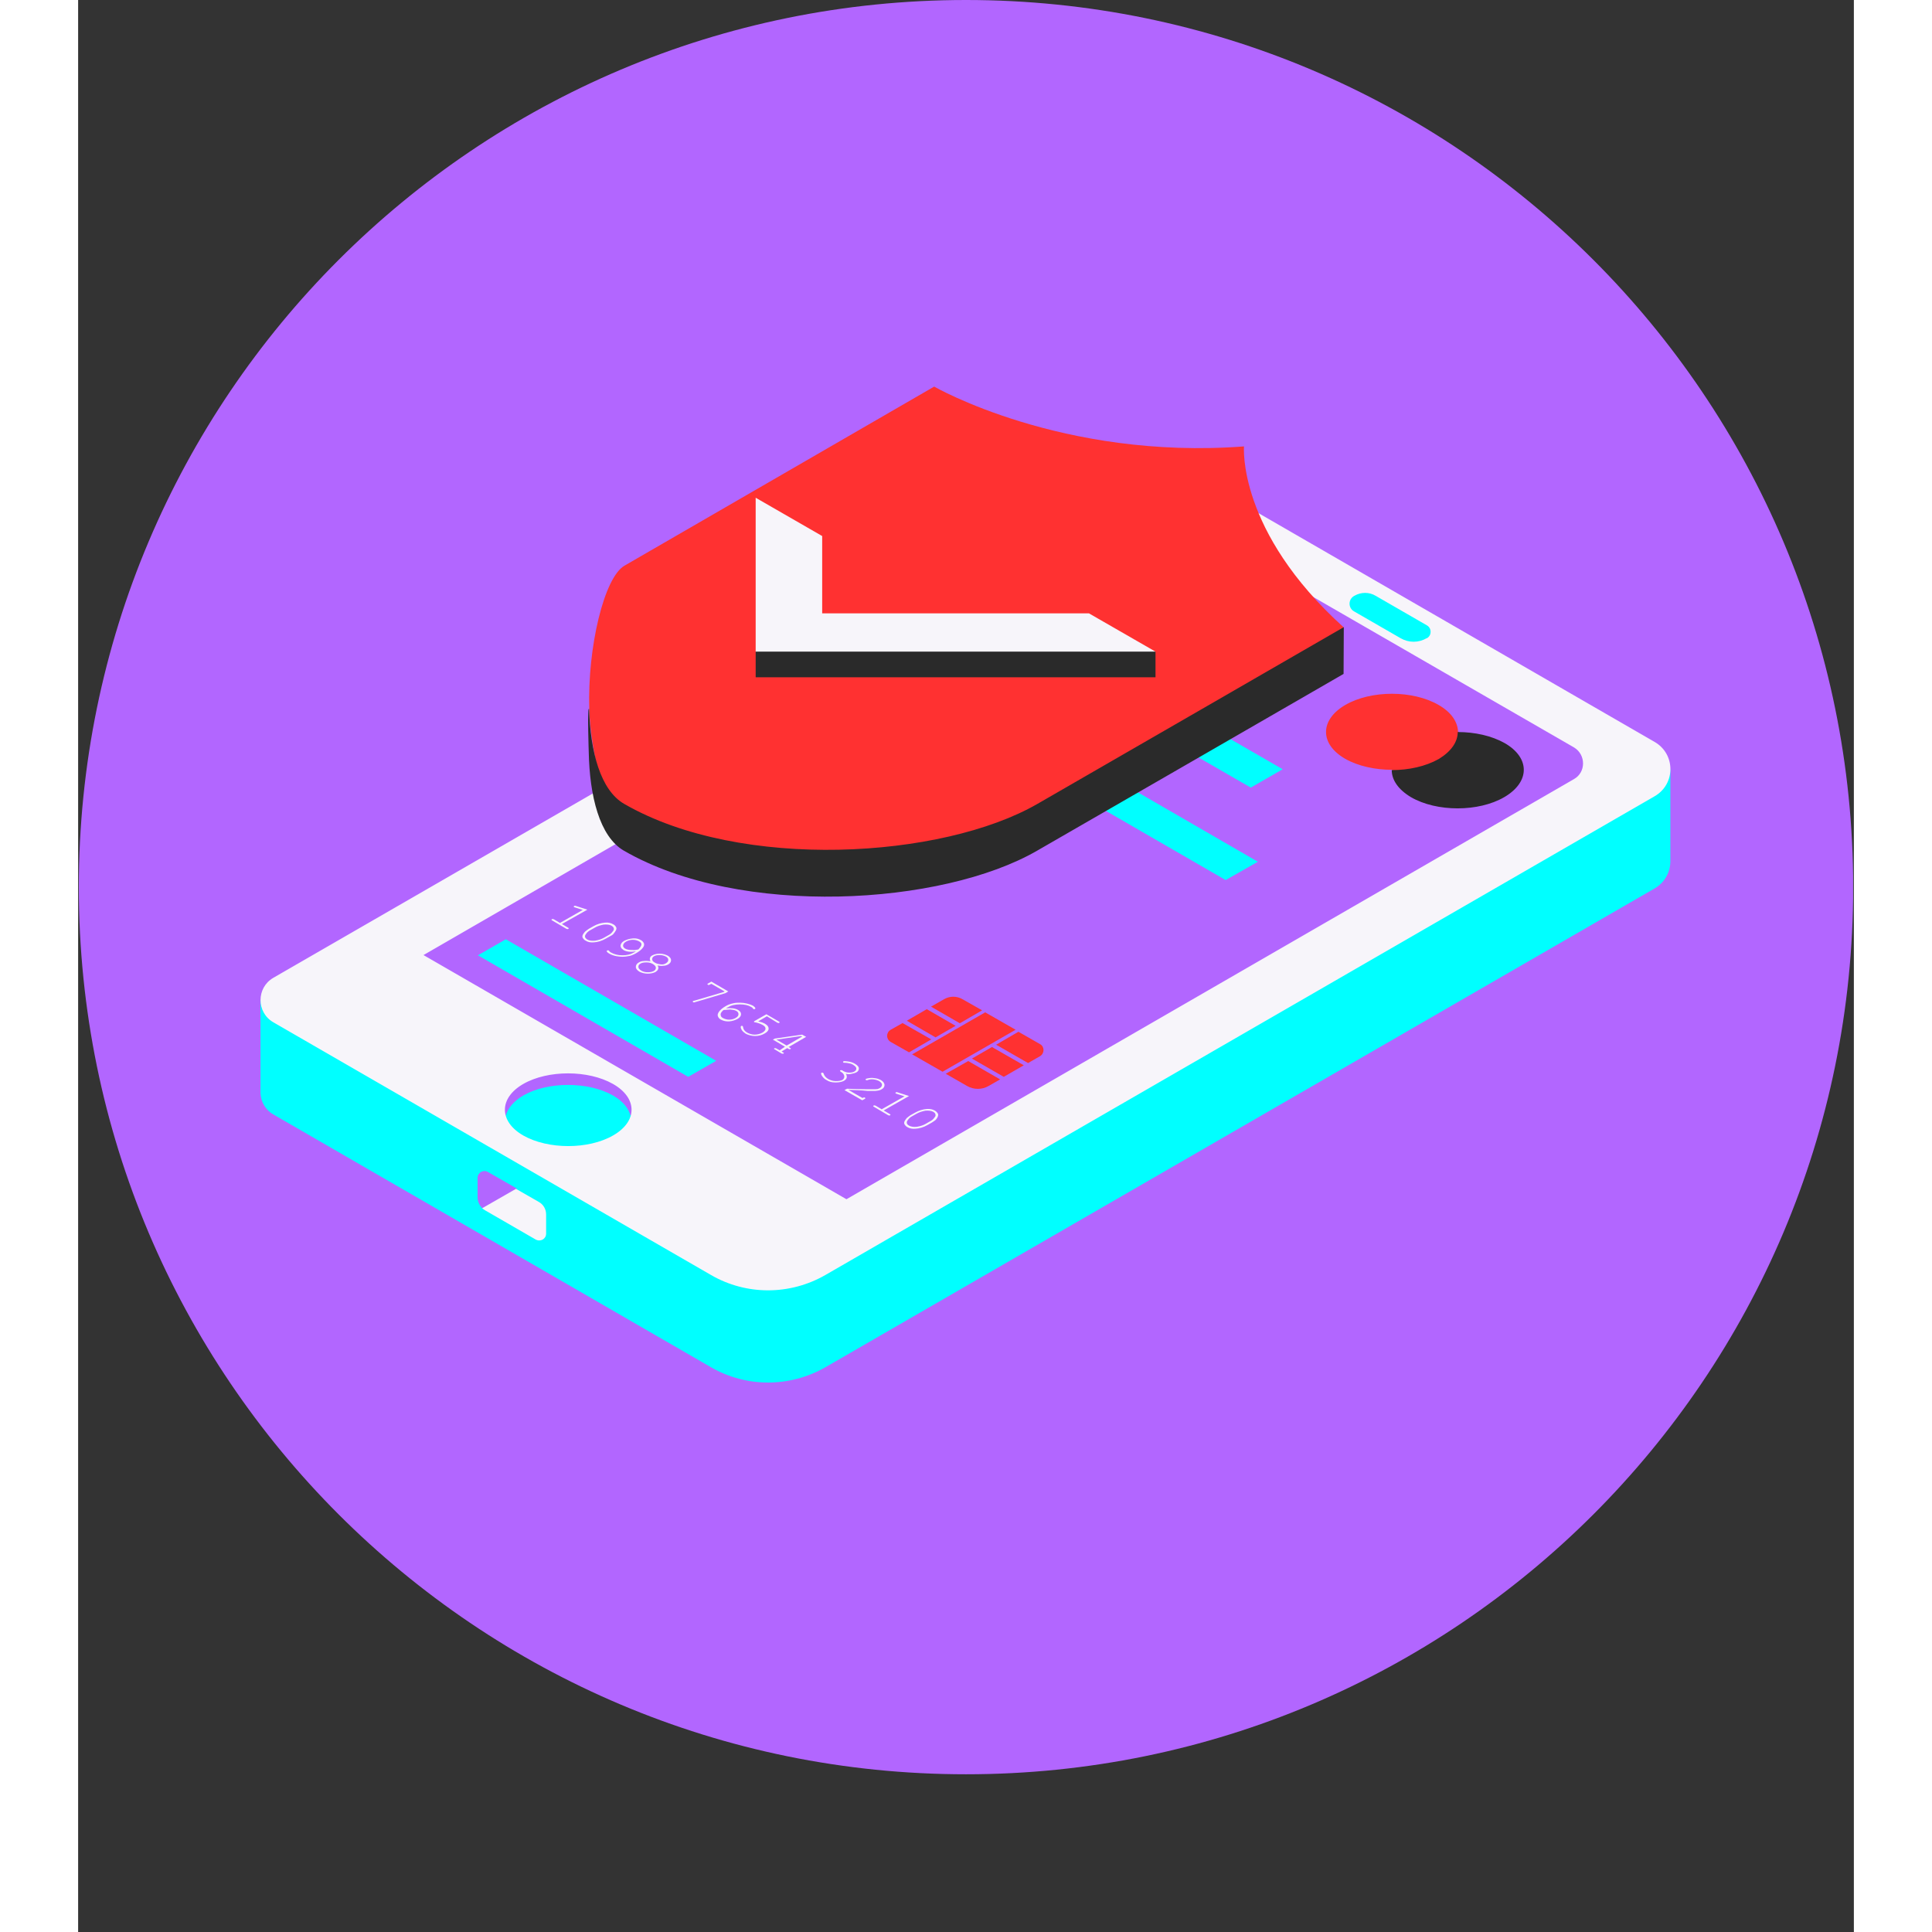
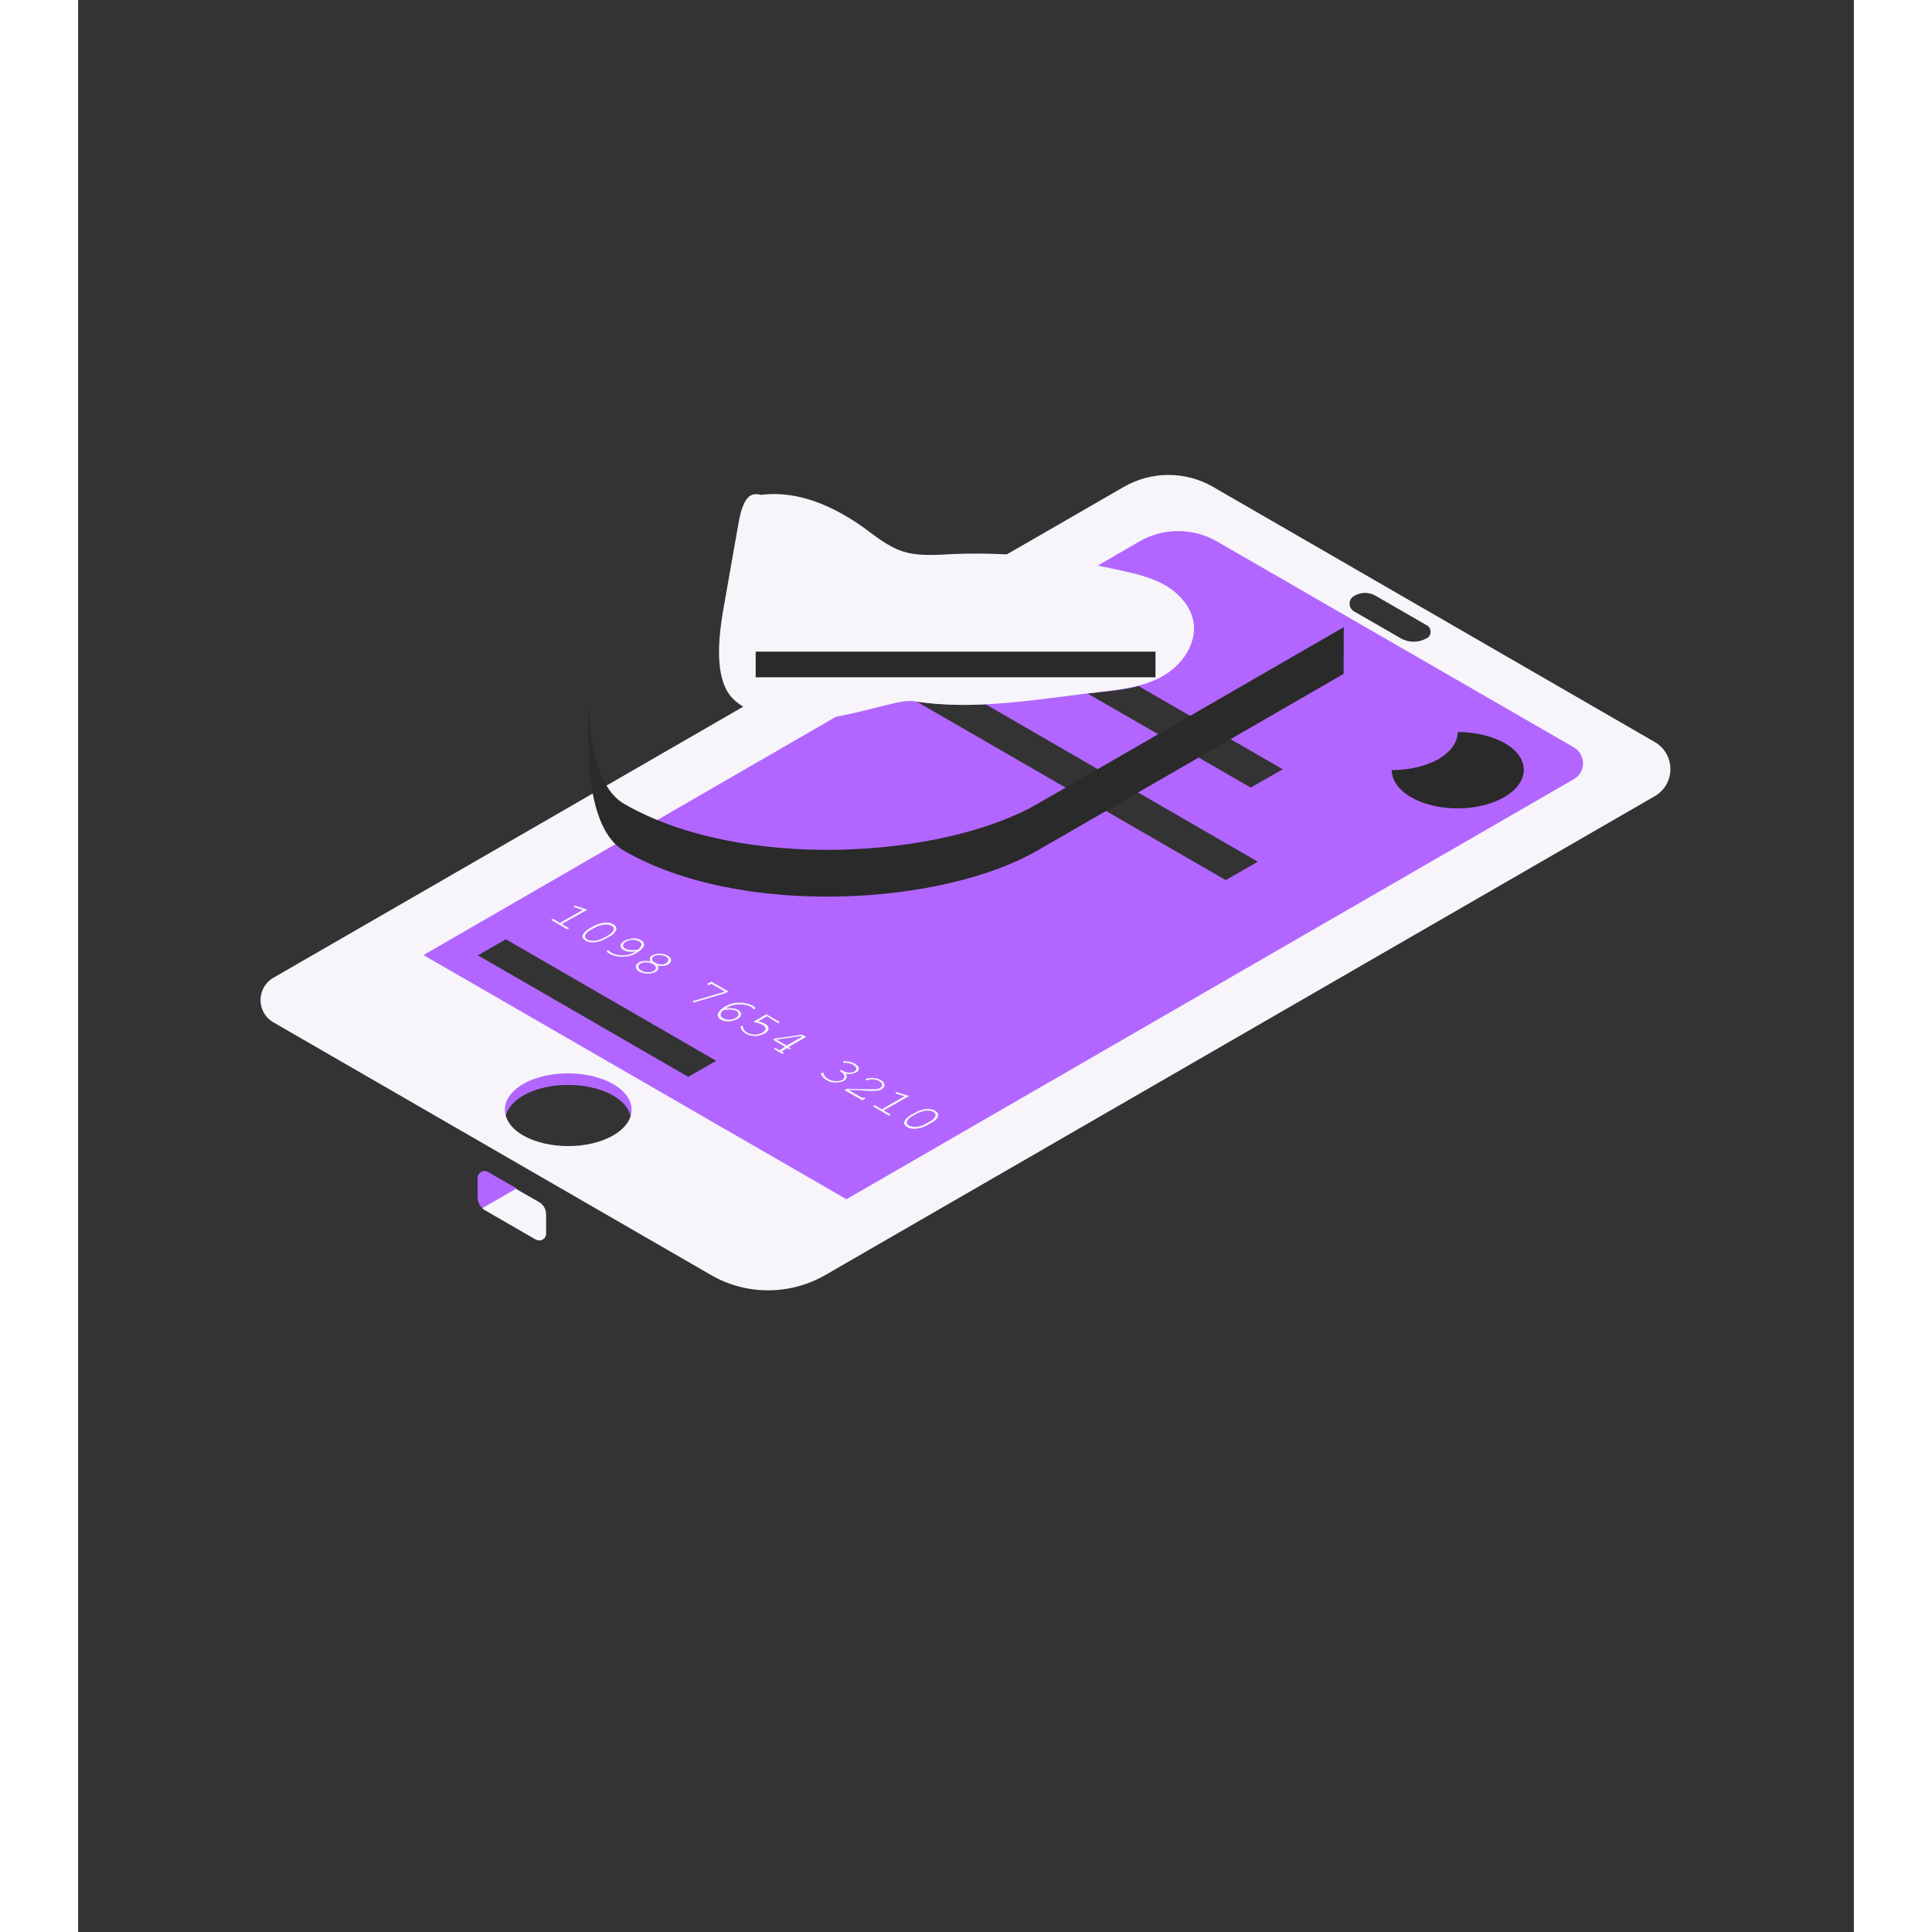
<svg xmlns="http://www.w3.org/2000/svg" width="120" zoomAndPan="magnify" viewBox="0 0 90 97.92" height="120" preserveAspectRatio="xMidYMid meet">
  <rect x="0" y="0" width="90" height="97.92" fill="#333333" stroke="none" />
  <defs>
    <clipPath id="2f795046c0">
-       <path d="M 0.035 0 L 89.961 0 L 89.961 89.926 L 0.035 89.926 Z M 0.035 0 " />
-     </clipPath>
+       </clipPath>
    <clipPath id="502bb6b91b">
      <path d="M 45 0 C 20.168 0 0.035 20.129 0.035 44.965 C 0.035 69.797 20.168 89.926 45 89.926 C 69.832 89.926 89.965 69.797 89.965 44.965 C 89.965 20.129 69.832 0 45 0 Z M 45 0 " />
    </clipPath>
    <clipPath id="08358211a8">
      <path d="M 9.031 28 L 80.969 28 L 80.969 70.547 L 9.031 70.547 Z M 9.031 28 " />
    </clipPath>
    <clipPath id="95848a1222">
      <path d="M 9.031 24 L 80.969 24 L 80.969 66 L 9.031 66 Z M 9.031 24 " />
    </clipPath>
    <clipPath id="fad4ec77d1">
      <path d="M 25 19.586 L 71 19.586 L 71 56 L 25 56 Z M 25 19.586 " />
    </clipPath>
  </defs>
  <g id="d12316f900">
    <g clip-rule="nonzero" clip-path="url(#2f795046c0)">
      <g clip-rule="nonzero" clip-path="url(#502bb6b91b)">
-         <path style=" stroke:none;fill-rule:nonzero;fill:#b266ff;fill-opacity:1;" d="M 0.035 0 L 89.965 0 L 89.965 89.926 L 0.035 89.926 Z M 0.035 0 " />
-       </g>
+         </g>
    </g>
    <g clip-rule="nonzero" clip-path="url(#08358211a8)">
-       <path style=" stroke:none;fill-rule:nonzero;fill:#00ffff;fill-opacity:1;" d="M 64.094 30.785 C 63.965 30.285 64.078 29.656 64.648 29.5 C 65.121 29.371 65.637 29.742 66.023 29.941 C 66.352 30.113 66.707 30.242 67.051 30.414 C 67.922 30.828 68.695 31.469 69.223 32.285 C 69.336 32.457 69.438 32.656 69.465 32.855 C 69.496 33.07 69.422 33.301 69.238 33.414 C 69.051 33.527 68.793 33.5 68.609 33.387 C 68.41 33.285 68.25 33.113 68.078 32.984 C 67.367 32.43 66.406 32.355 65.578 32 C 65.266 31.871 64.98 31.699 64.68 31.512 C 64.535 31.43 64.395 31.344 64.293 31.199 C 64.18 31.086 64.121 30.941 64.094 30.785 Z M 76.57 39.117 C 76.57 39.117 76.199 39.402 75.77 39.875 L 57.535 29.355 C 56.133 28.539 54.391 28.539 52.988 29.355 L 14.359 51.648 C 13.09 49.848 9.242 50.691 9.242 50.691 L 9.242 55.395 C 9.258 55.824 9.473 56.238 9.887 56.48 L 32.082 69.301 C 33.867 70.328 36.066 70.328 37.867 69.301 L 79.898 45.031 C 80.414 44.734 80.684 44.219 80.699 43.691 L 80.699 38.988 Z M 76.57 39.117 " />
-     </g>
-     <path style=" stroke:none;fill-rule:nonzero;fill:#b266ff;fill-opacity:1;" d="M 20.477 61.227 C 20.332 61.082 20.246 60.895 20.246 60.68 L 20.246 59.695 C 20.246 59.438 20.535 59.266 20.762 59.395 L 22.207 60.223 L 22.934 61.625 C 22.508 61.609 20.52 61.266 20.477 61.227 Z M 27.293 54.578 C 26.051 53.863 23.492 53.68 22.234 54.395 C 21.477 54.836 21.004 56.25 21.676 56.539 C 21.777 56.164 22.078 55.809 22.562 55.523 C 23.805 54.809 25.852 54.809 27.109 55.523 C 27.609 55.809 27.895 56.164 27.992 56.539 C 28.664 56.25 28.051 55.023 27.293 54.578 Z M 76.484 39.602 L 39.555 61.555 L 16.117 48.336 L 53.16 26.926 C 54.375 26.227 56.117 26.012 57.332 26.711 L 76.484 38.016 C 77.098 38.375 77.098 39.258 76.484 39.602 Z M 32.34 53.766 L 21.676 47.605 L 20.262 48.418 L 30.922 54.578 Z M 59.793 43.676 L 46 35.699 C 44.828 35.758 43.656 35.73 42.5 35.559 L 58.16 44.605 Z M 61.051 38.988 L 53.746 34.773 C 53.102 34.945 52.445 35.016 51.789 35.086 C 51.59 35.113 51.375 35.129 51.172 35.156 L 59.434 39.918 Z M 61.051 38.988 " />
+       </g>
+     <path style=" stroke:none;fill-rule:nonzero;fill:#b266ff;fill-opacity:1;" d="M 20.477 61.227 C 20.332 61.082 20.246 60.895 20.246 60.68 L 20.246 59.695 C 20.246 59.438 20.535 59.266 20.762 59.395 L 22.207 60.223 C 22.508 61.609 20.52 61.266 20.477 61.227 Z M 27.293 54.578 C 26.051 53.863 23.492 53.68 22.234 54.395 C 21.477 54.836 21.004 56.25 21.676 56.539 C 21.777 56.164 22.078 55.809 22.562 55.523 C 23.805 54.809 25.852 54.809 27.109 55.523 C 27.609 55.809 27.895 56.164 27.992 56.539 C 28.664 56.25 28.051 55.023 27.293 54.578 Z M 76.484 39.602 L 39.555 61.555 L 16.117 48.336 L 53.16 26.926 C 54.375 26.227 56.117 26.012 57.332 26.711 L 76.484 38.016 C 77.098 38.375 77.098 39.258 76.484 39.602 Z M 32.34 53.766 L 21.676 47.605 L 20.262 48.418 L 30.922 54.578 Z M 59.793 43.676 L 46 35.699 C 44.828 35.758 43.656 35.73 42.5 35.559 L 58.16 44.605 Z M 61.051 38.988 L 53.746 34.773 C 53.102 34.945 52.445 35.016 51.789 35.086 C 51.59 35.113 51.375 35.129 51.172 35.156 L 59.434 39.918 Z M 61.051 38.988 " />
    <g clip-rule="nonzero" clip-path="url(#95848a1222)">
      <path style=" stroke:none;fill-rule:nonzero;fill:#f7f5fa;fill-opacity:1;" d="M 25.809 46.105 L 24.52 46.832 L 24.836 47.02 C 24.863 47.035 24.863 47.047 24.863 47.047 C 24.863 47.062 24.863 47.062 24.848 47.078 C 24.836 47.09 24.82 47.09 24.809 47.09 C 24.793 47.09 24.766 47.078 24.75 47.078 L 24.02 46.648 C 23.992 46.633 23.992 46.621 23.992 46.621 C 23.992 46.605 23.992 46.605 24.008 46.59 C 24.02 46.578 24.035 46.578 24.051 46.578 C 24.062 46.578 24.094 46.59 24.105 46.59 L 24.422 46.777 L 25.578 46.117 L 25.18 45.992 C 25.164 45.992 25.148 45.977 25.137 45.977 C 25.121 45.977 25.121 45.961 25.121 45.949 C 25.121 45.934 25.121 45.934 25.137 45.918 C 25.148 45.918 25.164 45.906 25.18 45.906 C 25.191 45.906 25.207 45.906 25.234 45.918 Z M 26.965 47.449 L 26.734 47.578 C 26.535 47.691 26.336 47.75 26.137 47.762 C 25.98 47.777 25.836 47.75 25.723 47.676 C 25.664 47.648 25.621 47.605 25.594 47.562 C 25.562 47.52 25.551 47.477 25.562 47.434 C 25.562 47.406 25.578 47.375 25.605 47.332 C 25.637 47.289 25.664 47.246 25.691 47.219 C 25.734 47.176 25.809 47.133 25.879 47.078 L 26.105 46.949 C 26.309 46.832 26.508 46.777 26.707 46.762 C 26.863 46.746 27.008 46.777 27.121 46.848 C 27.18 46.875 27.223 46.918 27.25 46.961 C 27.277 47.004 27.293 47.047 27.277 47.09 C 27.277 47.121 27.266 47.148 27.234 47.191 C 27.207 47.234 27.18 47.277 27.152 47.305 C 27.121 47.363 27.051 47.406 26.965 47.449 Z M 26.863 47.406 C 26.949 47.363 27.023 47.305 27.066 47.246 C 27.109 47.191 27.152 47.148 27.152 47.105 C 27.152 47.078 27.152 47.047 27.137 47.02 C 27.121 46.977 27.078 46.949 27.035 46.918 C 26.938 46.863 26.793 46.848 26.637 46.863 C 26.48 46.891 26.32 46.934 26.18 47.02 L 25.98 47.133 C 25.895 47.176 25.82 47.234 25.777 47.289 C 25.734 47.348 25.691 47.391 25.691 47.449 C 25.691 47.477 25.691 47.504 25.707 47.52 C 25.723 47.562 25.766 47.59 25.809 47.621 C 25.906 47.676 26.051 47.691 26.207 47.676 C 26.363 47.648 26.523 47.605 26.664 47.52 Z M 28.266 48.219 C 28.137 48.234 28.023 48.25 27.906 48.234 C 27.793 48.219 27.707 48.191 27.637 48.148 C 27.578 48.105 27.523 48.062 27.508 48.004 C 27.48 47.949 27.492 47.891 27.523 47.832 C 27.551 47.777 27.609 47.719 27.695 47.676 C 27.809 47.621 27.938 47.578 28.109 47.562 C 28.266 47.547 28.406 47.578 28.523 47.648 C 28.609 47.691 28.652 47.762 28.68 47.82 C 28.695 47.891 28.68 47.961 28.621 48.035 C 28.551 48.133 28.422 48.234 28.266 48.32 C 28.137 48.391 28.008 48.449 27.879 48.461 C 27.793 48.477 27.695 48.492 27.594 48.492 C 27.492 48.492 27.379 48.477 27.277 48.461 C 27.137 48.434 27.023 48.391 26.922 48.336 C 26.852 48.293 26.809 48.262 26.793 48.219 C 26.777 48.207 26.793 48.191 26.809 48.176 C 26.82 48.176 26.836 48.164 26.852 48.164 C 26.863 48.164 26.879 48.164 26.895 48.176 C 26.906 48.176 26.906 48.191 26.922 48.207 C 26.938 48.234 26.965 48.25 27.008 48.277 C 27.164 48.363 27.352 48.418 27.578 48.418 C 27.809 48.418 27.992 48.379 28.164 48.277 C 28.164 48.277 28.207 48.262 28.266 48.219 Z M 28.395 48.121 C 28.492 48.02 28.551 47.934 28.551 47.863 C 28.551 47.805 28.508 47.75 28.422 47.707 C 28.336 47.664 28.238 47.633 28.121 47.633 C 27.992 47.633 27.879 47.664 27.777 47.719 C 27.68 47.777 27.637 47.832 27.621 47.906 C 27.609 47.977 27.652 48.035 27.723 48.078 C 27.766 48.105 27.82 48.121 27.879 48.133 C 27.949 48.148 28.023 48.148 28.109 48.148 C 28.164 48.164 28.266 48.148 28.395 48.121 Z M 29.367 48.934 C 29.41 49.004 29.422 49.062 29.395 49.121 C 29.379 49.176 29.324 49.219 29.266 49.262 C 29.152 49.32 29.023 49.348 28.867 49.348 C 28.707 49.348 28.566 49.305 28.449 49.25 C 28.336 49.176 28.266 49.105 28.266 49.004 C 28.266 48.922 28.309 48.836 28.422 48.777 C 28.492 48.734 28.578 48.707 28.68 48.707 C 28.781 48.691 28.879 48.707 29.008 48.719 C 28.98 48.664 28.965 48.605 28.98 48.562 C 28.992 48.504 29.035 48.449 29.109 48.418 C 29.207 48.363 29.336 48.336 29.48 48.336 C 29.637 48.336 29.766 48.379 29.879 48.434 C 29.996 48.504 30.051 48.578 30.051 48.664 C 30.051 48.75 30.008 48.82 29.91 48.879 C 29.836 48.922 29.75 48.949 29.652 48.949 C 29.566 48.965 29.465 48.949 29.367 48.934 Z M 29.164 49.219 C 29.25 49.176 29.281 49.121 29.281 49.047 C 29.281 48.977 29.223 48.922 29.137 48.863 C 29.035 48.805 28.938 48.777 28.809 48.777 C 28.68 48.777 28.578 48.793 28.508 48.836 C 28.422 48.879 28.395 48.934 28.395 49.004 C 28.395 49.078 28.449 49.133 28.535 49.191 C 28.637 49.25 28.738 49.277 28.867 49.277 C 28.98 49.277 29.078 49.262 29.164 49.219 Z M 29.793 48.82 C 29.867 48.777 29.91 48.719 29.91 48.648 C 29.91 48.578 29.867 48.52 29.781 48.477 C 29.695 48.434 29.594 48.406 29.48 48.406 C 29.367 48.406 29.266 48.418 29.195 48.461 C 29.121 48.504 29.094 48.547 29.094 48.621 C 29.094 48.691 29.152 48.75 29.238 48.793 C 29.324 48.848 29.422 48.863 29.535 48.879 C 29.652 48.891 29.723 48.863 29.793 48.82 Z M 32.723 50.277 L 32.766 50.25 L 32.094 49.863 L 32.008 49.906 C 31.98 49.922 31.965 49.922 31.953 49.922 C 31.938 49.922 31.922 49.922 31.91 49.906 C 31.895 49.891 31.895 49.891 31.895 49.879 C 31.895 49.863 31.91 49.848 31.922 49.848 L 32.094 49.75 L 32.953 50.25 L 32.809 50.336 L 31.266 50.793 C 31.238 50.805 31.223 50.805 31.211 50.805 C 31.195 50.805 31.18 50.805 31.168 50.793 C 31.152 50.777 31.152 50.777 31.152 50.762 C 31.152 50.75 31.152 50.75 31.168 50.734 C 31.168 50.734 31.18 50.723 31.211 50.723 Z M 32.84 51.105 C 32.98 51.094 33.094 51.094 33.195 51.105 C 33.297 51.121 33.383 51.148 33.453 51.191 C 33.555 51.25 33.598 51.32 33.598 51.406 C 33.598 51.492 33.539 51.578 33.41 51.648 C 33.297 51.707 33.168 51.75 33.012 51.766 C 32.852 51.777 32.711 51.75 32.582 51.68 C 32.496 51.637 32.453 51.578 32.426 51.508 C 32.395 51.434 32.426 51.363 32.48 51.277 C 32.551 51.18 32.668 51.078 32.824 50.992 C 32.938 50.922 33.066 50.879 33.211 50.848 C 33.324 50.82 33.438 50.82 33.555 50.82 C 33.668 50.82 33.781 50.836 33.895 50.863 C 34.012 50.891 34.109 50.922 34.211 50.977 C 34.266 51.02 34.309 51.051 34.324 51.094 C 34.324 51.105 34.324 51.121 34.309 51.137 C 34.297 51.148 34.281 51.148 34.266 51.148 C 34.254 51.148 34.238 51.148 34.223 51.137 C 34.211 51.137 34.211 51.121 34.195 51.105 C 34.184 51.078 34.152 51.051 34.109 51.035 C 33.969 50.949 33.781 50.906 33.539 50.906 C 33.297 50.906 33.094 50.949 32.938 51.051 C 32.926 51.051 32.895 51.062 32.84 51.105 Z M 32.711 51.191 C 32.609 51.277 32.551 51.363 32.566 51.434 C 32.566 51.508 32.609 51.562 32.695 51.605 C 32.781 51.648 32.883 51.68 32.996 51.68 C 33.125 51.68 33.223 51.648 33.324 51.594 C 33.426 51.535 33.469 51.477 33.469 51.406 C 33.469 51.336 33.438 51.277 33.352 51.234 C 33.281 51.191 33.18 51.18 33.051 51.164 C 32.996 51.164 32.867 51.18 32.711 51.191 Z M 34.91 51.508 L 34.469 51.766 C 34.539 51.777 34.609 51.809 34.668 51.82 C 34.727 51.852 34.781 51.863 34.824 51.895 C 34.938 51.965 34.996 52.035 34.996 52.137 C 34.996 52.223 34.926 52.309 34.797 52.379 C 34.652 52.465 34.496 52.508 34.309 52.508 C 34.141 52.508 33.98 52.465 33.84 52.395 C 33.754 52.336 33.68 52.277 33.637 52.207 C 33.609 52.164 33.582 52.105 33.582 52.062 C 33.582 52.035 33.582 52.02 33.598 52.008 C 33.609 51.992 33.625 51.992 33.637 51.992 C 33.652 51.992 33.668 51.992 33.68 52.008 C 33.695 52.02 33.695 52.02 33.695 52.035 C 33.711 52.164 33.781 52.266 33.91 52.336 C 34.023 52.395 34.141 52.438 34.281 52.438 C 34.426 52.438 34.555 52.406 34.684 52.336 C 34.781 52.277 34.84 52.207 34.84 52.137 C 34.84 52.062 34.797 52.008 34.695 51.949 C 34.598 51.895 34.48 51.852 34.34 51.82 C 34.309 51.82 34.281 51.809 34.266 51.809 C 34.254 51.793 34.254 51.793 34.254 51.777 C 34.254 51.766 34.266 51.766 34.281 51.75 L 34.883 51.406 L 35.523 51.777 C 35.555 51.793 35.555 51.809 35.555 51.809 C 35.555 51.82 35.555 51.82 35.539 51.836 C 35.523 51.852 35.512 51.852 35.496 51.852 C 35.48 51.852 35.453 51.836 35.438 51.836 Z M 35.824 53.051 L 35.211 52.691 L 35.312 52.637 L 36.695 52.438 L 36.898 52.551 L 36.012 53.066 L 36.082 53.105 C 36.109 53.121 36.109 53.137 36.125 53.137 C 36.125 53.148 36.125 53.148 36.109 53.164 C 36.098 53.18 36.082 53.18 36.066 53.18 C 36.055 53.18 36.023 53.164 36.012 53.164 L 35.941 53.121 L 35.652 53.293 L 35.727 53.336 C 35.754 53.352 35.754 53.363 35.77 53.363 C 35.77 53.379 35.77 53.379 35.754 53.395 C 35.738 53.406 35.727 53.406 35.711 53.406 C 35.695 53.406 35.668 53.395 35.652 53.395 L 35.312 53.191 C 35.281 53.18 35.281 53.164 35.27 53.164 C 35.27 53.148 35.27 53.148 35.281 53.137 C 35.297 53.121 35.312 53.121 35.324 53.121 C 35.34 53.121 35.367 53.137 35.383 53.137 L 35.555 53.234 Z M 35.91 52.992 L 36.695 52.535 L 36.652 52.508 L 35.395 52.691 Z M 38.91 54.422 C 38.953 54.492 38.969 54.566 38.953 54.621 C 38.941 54.68 38.883 54.738 38.812 54.781 C 38.699 54.836 38.57 54.863 38.383 54.863 C 38.199 54.863 38.055 54.824 37.926 54.738 C 37.84 54.695 37.781 54.637 37.727 54.566 C 37.668 54.492 37.656 54.438 37.656 54.406 C 37.656 54.395 37.656 54.379 37.668 54.379 C 37.684 54.379 37.699 54.363 37.711 54.363 C 37.727 54.363 37.738 54.363 37.754 54.379 C 37.77 54.379 37.77 54.395 37.781 54.406 C 37.812 54.523 37.898 54.621 38.027 54.695 C 38.141 54.75 38.254 54.793 38.398 54.793 C 38.539 54.793 38.641 54.781 38.727 54.738 C 38.785 54.707 38.812 54.664 38.828 54.609 C 38.84 54.551 38.828 54.508 38.797 54.449 C 38.77 54.395 38.711 54.352 38.641 54.309 C 38.613 54.293 38.613 54.277 38.613 54.277 C 38.613 54.277 38.613 54.266 38.625 54.25 C 38.641 54.238 38.656 54.238 38.668 54.238 C 38.684 54.238 38.711 54.238 38.727 54.25 L 38.797 54.293 C 38.883 54.336 38.969 54.363 39.082 54.363 C 39.184 54.363 39.27 54.352 39.34 54.309 C 39.414 54.266 39.441 54.223 39.441 54.152 C 39.441 54.094 39.383 54.035 39.297 53.98 C 39.242 53.938 39.168 53.906 39.082 53.895 C 39.012 53.879 38.941 53.863 38.867 53.863 C 38.84 53.863 38.828 53.863 38.812 53.863 C 38.797 53.863 38.797 53.863 38.785 53.852 C 38.77 53.836 38.77 53.836 38.77 53.82 C 38.77 53.809 38.77 53.809 38.785 53.793 C 38.812 53.777 38.883 53.777 38.984 53.793 C 39.141 53.809 39.27 53.852 39.383 53.922 C 39.496 53.992 39.57 54.066 39.57 54.152 C 39.57 54.238 39.527 54.309 39.441 54.352 C 39.383 54.379 39.312 54.406 39.211 54.422 C 39.113 54.449 39.012 54.449 38.91 54.422 Z M 39.039 55.238 L 39.754 55.652 L 39.785 55.637 C 39.812 55.621 39.828 55.621 39.84 55.621 C 39.855 55.621 39.871 55.621 39.883 55.637 C 39.898 55.652 39.898 55.652 39.898 55.664 C 39.898 55.68 39.883 55.695 39.871 55.695 L 39.742 55.766 L 38.84 55.25 L 38.969 55.18 C 39.328 55.195 39.668 55.207 40.027 55.207 C 40.184 55.207 40.312 55.207 40.371 55.207 C 40.441 55.207 40.5 55.195 40.527 55.195 C 40.57 55.18 40.598 55.164 40.625 55.152 C 40.699 55.109 40.742 55.051 40.742 54.98 C 40.742 54.906 40.684 54.852 40.598 54.793 C 40.512 54.75 40.426 54.723 40.312 54.707 C 40.199 54.695 40.113 54.707 40.027 54.738 C 40 54.75 39.984 54.75 39.969 54.75 C 39.957 54.75 39.941 54.75 39.926 54.738 C 39.914 54.723 39.914 54.723 39.914 54.707 C 39.914 54.695 39.914 54.695 39.926 54.68 C 39.957 54.664 40.027 54.652 40.125 54.637 C 40.227 54.621 40.328 54.637 40.426 54.652 C 40.527 54.664 40.613 54.707 40.684 54.738 C 40.797 54.809 40.855 54.879 40.871 54.98 C 40.871 55.078 40.828 55.152 40.727 55.207 C 40.684 55.238 40.641 55.25 40.586 55.266 C 40.543 55.281 40.469 55.281 40.398 55.293 C 40.328 55.293 40.199 55.293 40.027 55.293 C 39.641 55.25 39.297 55.25 39.039 55.238 Z M 42.113 55.551 L 40.828 56.281 L 41.141 56.465 C 41.172 56.48 41.172 56.496 41.172 56.496 C 41.172 56.508 41.172 56.508 41.156 56.523 C 41.141 56.539 41.129 56.539 41.113 56.539 C 41.098 56.539 41.07 56.523 41.055 56.523 L 40.328 56.094 C 40.297 56.078 40.297 56.066 40.297 56.066 C 40.297 56.066 40.297 56.051 40.312 56.035 C 40.328 56.023 40.34 56.023 40.355 56.023 C 40.371 56.023 40.398 56.035 40.414 56.035 L 40.727 56.223 L 41.883 55.566 L 41.484 55.438 C 41.469 55.438 41.457 55.422 41.441 55.422 C 41.426 55.422 41.426 55.41 41.426 55.395 C 41.426 55.379 41.426 55.379 41.441 55.367 C 41.457 55.367 41.469 55.352 41.484 55.352 C 41.5 55.352 41.512 55.352 41.543 55.367 Z M 43.27 56.895 L 43.043 57.023 C 42.844 57.137 42.641 57.195 42.441 57.207 C 42.285 57.223 42.141 57.195 42.027 57.125 C 41.969 57.094 41.926 57.051 41.898 57.008 C 41.871 56.965 41.855 56.922 41.871 56.879 C 41.871 56.852 41.883 56.824 41.914 56.781 C 41.941 56.738 41.969 56.695 42 56.664 C 42.043 56.621 42.113 56.578 42.184 56.523 L 42.414 56.395 C 42.613 56.281 42.812 56.223 43.012 56.207 C 43.172 56.195 43.312 56.223 43.43 56.293 C 43.484 56.324 43.527 56.367 43.555 56.41 C 43.586 56.453 43.598 56.496 43.586 56.539 C 43.586 56.566 43.57 56.594 43.543 56.652 C 43.516 56.695 43.484 56.738 43.457 56.766 C 43.43 56.793 43.355 56.836 43.27 56.895 Z M 43.172 56.836 C 43.258 56.793 43.328 56.738 43.371 56.68 C 43.414 56.621 43.457 56.578 43.457 56.539 C 43.457 56.508 43.457 56.48 43.441 56.453 C 43.43 56.41 43.387 56.379 43.344 56.352 C 43.242 56.293 43.098 56.281 42.941 56.293 C 42.785 56.324 42.629 56.367 42.484 56.453 L 42.285 56.566 C 42.199 56.609 42.129 56.664 42.086 56.723 C 42.043 56.781 42 56.824 42 56.879 C 42 56.91 42 56.938 42.012 56.953 C 42.027 56.996 42.07 57.023 42.113 57.051 C 42.215 57.109 42.355 57.125 42.512 57.109 C 42.672 57.082 42.828 57.039 42.969 56.953 Z M 79.898 37.602 L 57.535 24.684 C 56.133 23.867 54.391 23.867 52.988 24.684 L 47.07 28.098 C 46.172 28.055 45.258 28.039 44.344 28.082 C 43.457 28.125 42.527 28.211 41.699 27.914 C 41.012 27.668 40.441 27.199 39.855 26.77 C 38.324 25.668 36.484 24.84 34.625 25.082 C 34.41 25.027 34.195 25.027 34.023 25.152 C 33.938 25.227 33.867 25.312 33.809 25.41 C 33.609 25.781 33.523 26.199 33.453 26.613 C 33.238 27.828 33.023 29.055 32.809 30.27 C 32.609 31.387 32.41 32.516 32.508 33.645 C 32.566 34.242 32.711 34.871 33.109 35.328 C 33.281 35.531 33.48 35.672 33.711 35.816 L 9.887 49.562 C 9.031 50.062 9.031 51.309 9.887 51.809 L 32.082 64.625 C 33.867 65.656 36.066 65.656 37.867 64.625 L 79.898 40.359 C 80.969 39.746 80.969 38.215 79.898 37.602 Z M 64.68 30.199 C 65.023 30 65.438 30 65.766 30.199 L 68.367 31.699 C 68.609 31.844 68.609 32.199 68.367 32.344 L 68.352 32.344 C 67.938 32.586 67.438 32.586 67.023 32.344 L 64.664 30.984 C 64.363 30.812 64.363 30.371 64.68 30.199 Z M 27.109 57.551 C 25.863 58.266 23.82 58.266 22.562 57.551 C 21.32 56.836 21.32 55.652 22.562 54.938 C 23.805 54.223 25.852 54.223 27.109 54.938 C 28.363 55.652 28.363 56.836 27.109 57.551 Z M 75.812 39.488 L 38.941 60.781 L 17.504 48.406 L 38.41 36.328 C 39.414 36.145 40.414 35.859 41.414 35.629 C 41.727 35.559 42.055 35.5 42.371 35.543 C 45.484 36.031 48.645 35.43 51.773 35.07 C 52.875 34.945 54.02 34.816 54.988 34.258 C 55.961 33.699 56.703 32.629 56.531 31.527 C 56.402 30.77 55.859 30.141 55.203 29.727 C 54.547 29.328 53.789 29.125 53.047 28.957 C 52.59 28.855 52.133 28.754 51.676 28.668 L 53.789 27.441 C 55.004 26.742 56.504 26.742 57.719 27.441 L 75.824 37.887 C 76.426 38.258 76.426 39.145 75.812 39.488 Z M 23.719 61.555 L 23.719 62.523 C 23.719 62.797 23.434 62.953 23.191 62.824 L 20.621 61.34 C 20.562 61.309 20.52 61.266 20.477 61.238 L 22.191 60.254 L 23.336 60.91 C 23.578 61.039 23.719 61.281 23.719 61.555 Z M 23.719 61.555 " />
    </g>
    <g clip-rule="nonzero" clip-path="url(#fad4ec77d1)">
-       <path style=" stroke:none;fill-rule:nonzero;fill:#ff3131;fill-opacity:1;" d="M 47.516 52.191 L 43.812 54.32 L 42.27 53.438 L 45.973 51.309 Z M 42 51.734 L 43.457 52.578 L 44.473 51.992 L 43.012 51.148 Z M 48.758 52.922 L 47.656 52.293 L 46.527 52.949 L 48.145 53.879 L 48.746 53.535 C 48.988 53.395 48.988 53.051 48.758 52.922 Z M 43.973 54.422 L 45.043 55.035 C 45.387 55.238 45.816 55.238 46.156 55.035 L 46.73 54.707 L 45.113 53.777 Z M 41.785 51.852 L 41.184 52.191 C 40.941 52.336 40.941 52.664 41.184 52.809 L 42.113 53.336 L 43.242 52.68 Z M 45.816 51.207 L 44.812 50.637 C 44.527 50.477 44.184 50.477 43.898 50.637 L 43.227 51.02 L 44.688 51.863 Z M 45.301 53.652 L 46.914 54.578 L 47.93 53.992 L 46.316 53.066 Z M 68.953 35.73 C 67.652 34.973 65.523 34.973 64.223 35.73 C 62.922 36.488 62.922 37.715 64.223 38.461 C 64.879 38.832 65.738 39.016 66.594 39.016 C 67.895 39.918 69.551 39.387 70.195 39.016 C 70.852 38.645 70.695 37.586 69.938 37.086 C 69.922 36.602 69.609 36.102 68.953 35.73 Z M 57.535 37.344 C 42 45.461 33.969 45.992 28.051 42.574 C 26.836 41.875 25.965 38.102 25.906 35.945 C 25.809 32.801 26.664 29.254 27.695 28.668 C 30.781 26.883 43.387 19.594 43.387 19.594 C 43.387 19.594 49.859 23.324 59.09 22.625 C 59.09 22.625 58.734 26.91 64.148 31.801 C 64.148 31.785 59.793 36.156 57.535 37.344 Z M 54.605 33.027 L 51.23 31.086 L 37.711 31.086 L 37.711 27.168 L 34.34 25.227 L 34.34 33.027 L 34.84 33.957 L 53.934 33.957 Z M 54.605 33.027 " />
-     </g>
+       </g>
    <path style=" stroke:none;fill-rule:nonzero;fill:#2a2a2a;fill-opacity:1;" d="M 54.605 34.328 L 34.34 34.328 L 34.34 33.027 L 54.605 33.027 Z M 72.297 37.66 C 71.637 37.289 70.781 37.102 69.922 37.102 C 69.922 37.602 69.594 38.086 68.953 38.473 C 68.293 38.844 67.438 39.031 66.578 39.031 C 66.578 39.531 66.906 40.016 67.551 40.402 C 68.852 41.16 70.98 41.16 72.281 40.402 C 73.598 39.633 73.598 38.402 72.297 37.66 Z M 64.148 31.785 C 64.148 31.785 50.832 39.473 48.617 40.746 C 43.801 43.52 33.598 44.16 27.68 40.746 C 26.465 40.047 25.965 38.086 25.895 35.93 C 25.895 35.93 25.895 35.93 25.879 35.93 C 25.809 36 25.879 38.102 25.879 38.102 C 25.922 40.332 26.422 42.402 27.664 43.117 C 33.582 46.535 43.801 45.891 48.602 43.117 C 50.816 41.848 64.137 34.156 64.137 34.156 Z M 64.148 31.785 " />
  </g>
</svg>